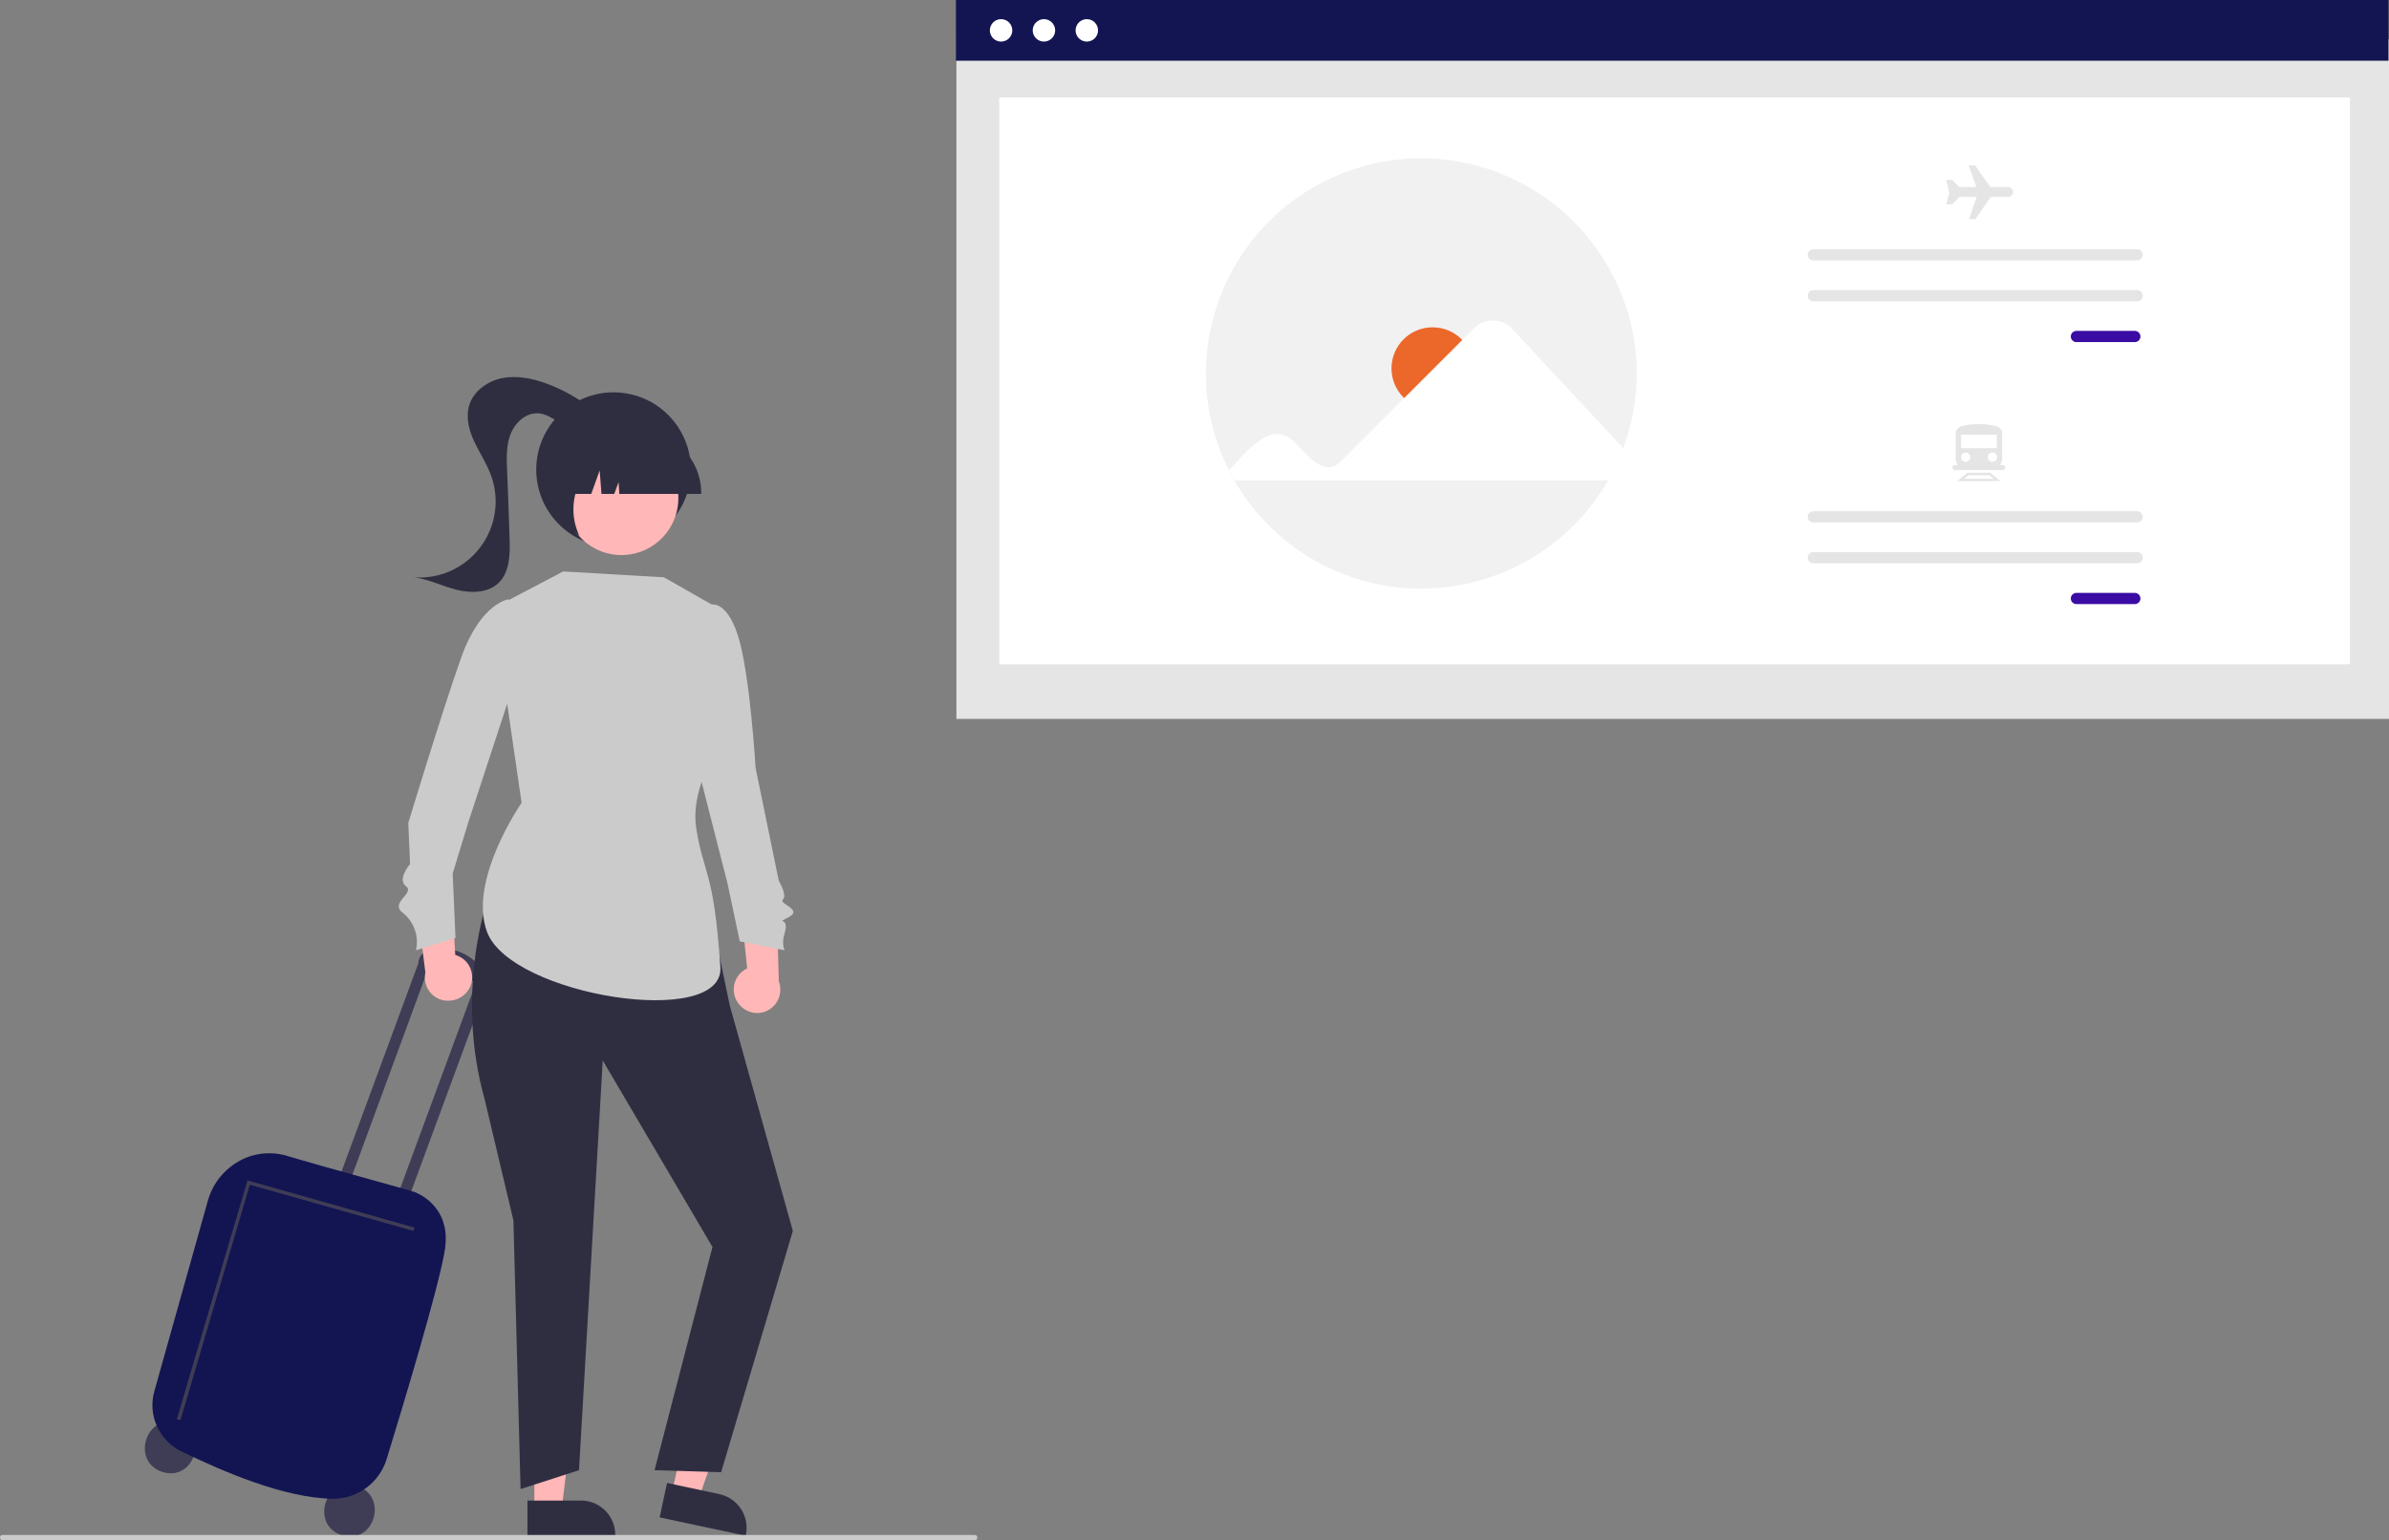
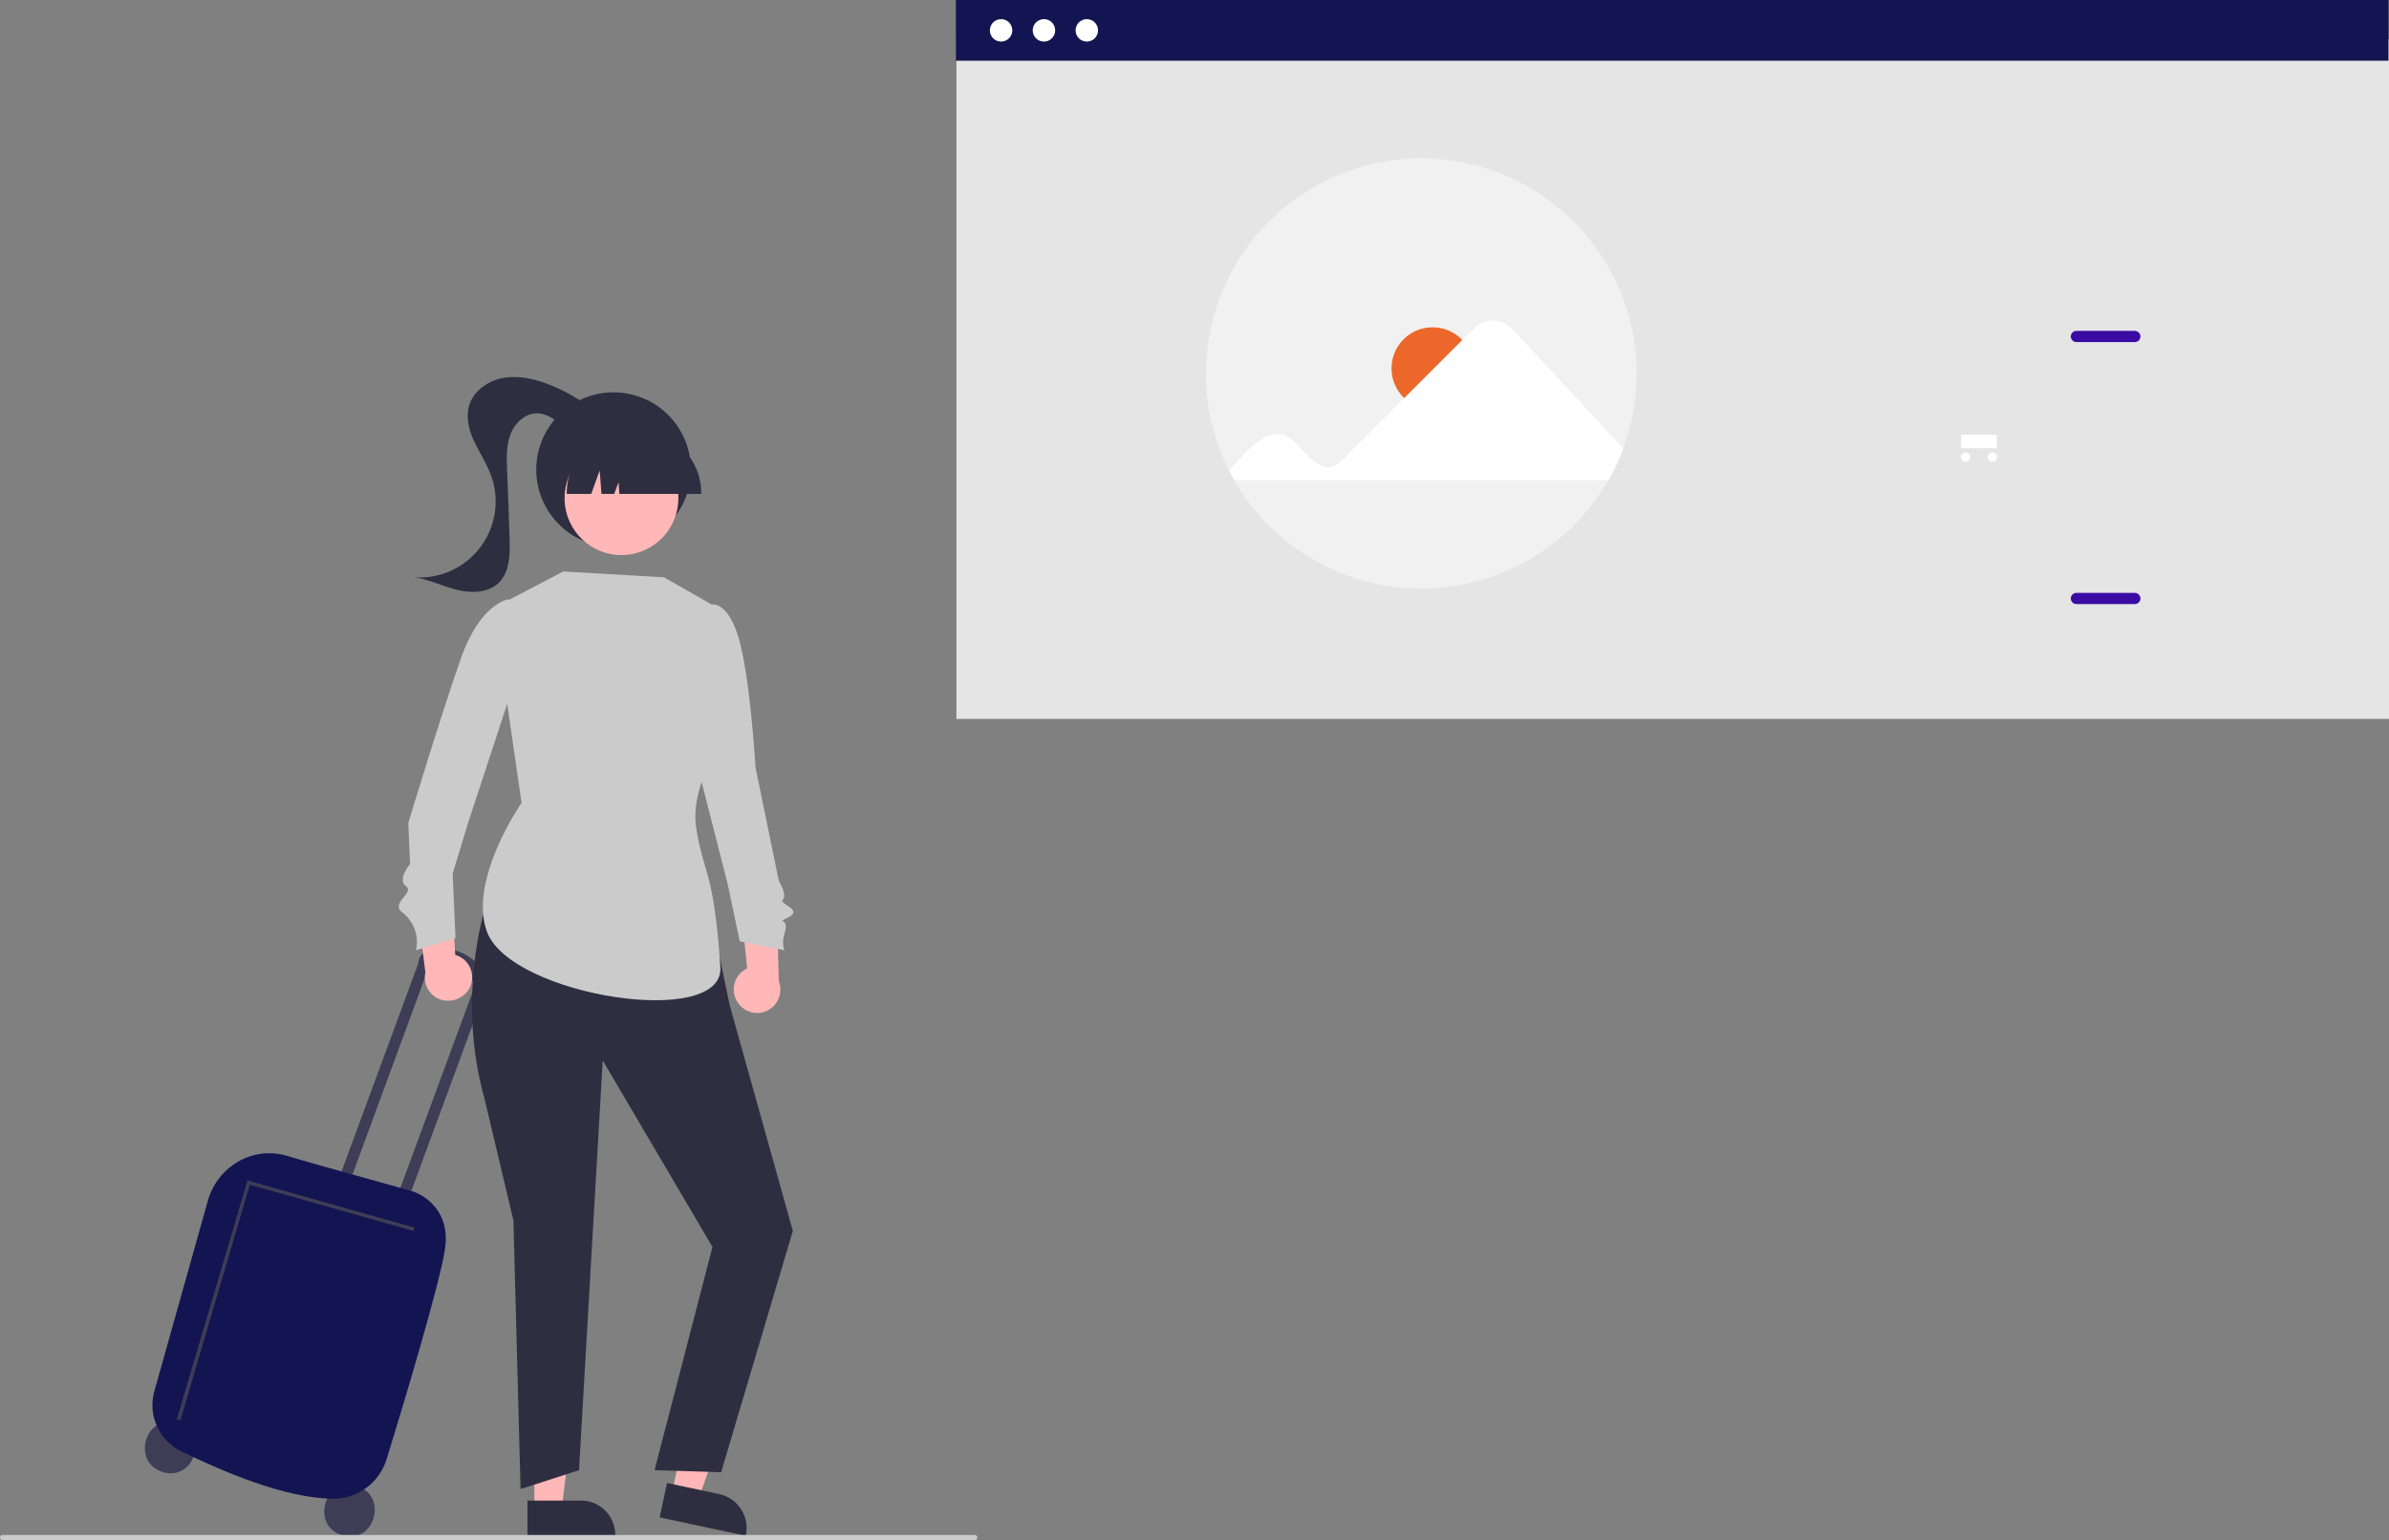
<svg xmlns="http://www.w3.org/2000/svg" version="1.1" id="a427c774-8d9d-4d21-987c-ea11f3cd7377" x="0px" y="0px" viewBox="0 0 936.2 603.7" style="enable-background:new 0 0 936.2 603.7;">
  <rect x="0" y="0" width="936.2" height="603.7" fill="#808080" stroke="none" />
  <style type="text/css">
	.st0{fill:#3F3D56;}
	.st1{fill:#131552;}
	.st2{fill:#E5E5E5;}
	.st3{fill:#FFFFFF;}
	.st4{fill:#F1F1F1;}
	.st5{fill:#EC672A;}
	.st6{fill:#3A0CA3;}
	.st7{fill:#FFB7B7;}
	.st8{fill:#2F2E41;}
	.st9{fill:#CBCBCB;}
</style>
  <path class="st0" d="M69.4,557.7c-12.7-3.5-18.1,15.7-5.4,19.4C76.6,580.6,82,561.3,69.4,557.7z" />
  <path class="st0" d="M139.7,582.5c-12.7-3.5-18.1,15.7-5.4,19.4C146.9,605.4,152.3,586.1,139.7,582.5z" />
  <path class="st0" d="M168.1,379.6l-0.2-0.1l-32.6,88.6l-4.3-1.2l32.9-89.2l0,0c0.1-2.8,2.2-5.2,5-5.6c16.3-2.6,22.9,11.9,22.9,11.9&#10; l-0.1,0.1l-33.4,90.6l-4.3-1.2l32.4-87.9C176.6,375.7,168.1,379.6,168.1,379.6z" />
  <path class="st1" d="M130.4,587.5c-19.2-0.3-43-10.7-59.2-18.5c-8.9-4.3-13.4-14.3-10.7-23.7l21-74.8c1.9-6.7,6.5-12.3,12.6-15.6&#10; c6-3.2,13-3.7,19.4-1.5c0.8,0.3,21.2,6.1,34.7,9.8c7.9,2.2,13.7,3.8,14.1,4c0.3,0.1,14.6,5,12.1,22.3c-1.9,13.3-16.6,62.1-22.9,82.5&#10; c-2.8,9.1-11.2,15.4-20.7,15.5C130.6,587.5,130.5,587.5,130.4,587.5z" />
  <polygon class="st0" points="70.7,556.7 97.9,464.4 162,482.5 162.4,481.2 96.9,462.7 96.8,463.4 69.3,556.3" />
  <rect id="f269d402-b375-49c3-b6cb-02ffddd7443c" x="374.8" y="15.4" class="st2" width="561.4" height="266.4" />
-   <rect id="a67a6d8d-d730-43ea-8e97-5097e31b093a" x="391.6" y="38.2" class="st3" width="529.3" height="222.2" />
  <rect id="f3270c98-3f14-4116-bb63-3583a595f2eb" x="374.6" class="st1" width="561.4" height="23.8" />
  <circle id="aeafa2cf-3960-41d9-9a79-114ebb97b926" class="st3" cx="392.3" cy="11.9" r="4.4" />
  <circle id="e013fb1c-e2d9-4cba-be1c-2b59a1ea1400" class="st3" cx="409.1" cy="11.9" r="4.4" />
  <circle id="a6347b87-b687-4c13-8a45-efd6144b746c" class="st3" cx="425.9" cy="11.9" r="4.4" />
  <path class="st4" d="M641.4,146.3c0,10.1-1.8,20-5.3,29.5c-1.6,4.3-3.6,8.5-5.9,12.5c-23.2,40.4-74.7,54.4-115.2,31.3&#10; c-13-7.5-23.8-18.2-31.3-31.3c-0.7-1.3-1.5-2.6-2.1-3.9c-21-41.6-4.2-92.3,37.4-113.3s92.3-4.2,113.3,37.4&#10; C638.3,120.1,641.4,133.1,641.4,146.3z" />
  <circle class="st5" cx="561.4" cy="144.4" r="16.1" />
  <path class="st3" d="M481.7,184.3c7.1-7.7,16.6-19.9,25.5-11.1c4.5,4.2,11.5,14.5,18.2,7.7l52.3-52.3c4.1-4,10.7-4,14.7,0.1&#10; c0.1,0.1,0.1,0.1,0.2,0.2l43.6,46.9c-1.6,4.3-3.6,8.5-5.9,12.5H483.8L481.7,184.3z" />
  <path id="f2fac30d-751a-4ad9-9a70-d842b6b29c55" class="st6" d="M813.7,129.7c-1.2,0-2.2,1-2.2,2.2s1,2.2,2.2,2.2h22.9&#10; c1.2,0,2.2-1,2.2-2.2s-1-2.2-2.2-2.2H813.7z" />
-   <path id="bff7eaac-8fd0-4862-b46f-daee6d731cf9" class="st2" d="M710.6,97.7c-1.2,0-2.2,1-2.2,2.2s1,2.2,2.2,2.2l0,0h126.9&#10; c1.2,0,2.2-1,2.2-2.2s-1-2.2-2.2-2.2H710.6z" />
  <path id="a9efcef9-bf26-45a4-a9d0-ef067b9cf824" class="st2" d="M710.6,113.7c-1.2,0-2.2,1-2.2,2.2s1,2.2,2.2,2.2l0,0h126.9&#10; c1.2,0,2.2-1,2.2-2.2s-1-2.2-2.2-2.2H710.6z" />
  <path id="b479989b-99d4-4e70-bae9-0a98ba95b9e4" class="st6" d="M813.7,232.4c-1.2,0-2.2,1-2.2,2.2s1,2.2,2.2,2.2h22.9&#10; c1.2,0,2.2-1,2.2-2.2s-1-2.2-2.2-2.2l0,0H813.7z" />
  <path id="b7ed51b3-7b2d-4a2d-a8c2-cf48ecd6b6d7" class="st2" d="M710.6,200.4c-1.2,0-2.2,1-2.2,2.2s1,2.2,2.2,2.2h126.9&#10; c1.2,0,2.2-1,2.2-2.2s-1-2.2-2.2-2.2l0,0H710.6z" />
  <path id="e2a2d7bb-cfae-451b-8ad9-ee9abc29fc00" class="st2" d="M710.6,216.4c-1.2,0-2.2,1-2.2,2.2s1,2.2,2.2,2.2l0,0h126.9&#10; c1.2,0,2.2-1,2.2-2.2s-1-2.2-2.2-2.2l0,0H710.6z" />
  <path class="st2" d="M786.8,73.3h-6.9l-5.9-8.5h-2.5l3,8.5h-6.7l0,0l-2.8-2.8h-2.3l1.2,5.1l-1.2,4.5h2.3l2.8-2.8v-0.1h6.8l-3,8.7&#10; h2.5l5.9-8.5l0.1-0.2h6.8c1.1,0,2-0.9,2-2C788.8,74.2,787.9,73.3,786.8,73.3L786.8,73.3L786.8,73.3z" />
  <path class="st2" d="M781,183.6h-10.9c-2,0-3.7-1.6-3.7-3.7V170c0-1.4,0.9-2.5,2.2-2.9c4.5-1.2,9.3-1.2,13.8,0&#10; c1.3,0.3,2.2,1.5,2.2,2.9v9.9C784.6,182,783,183.6,781,183.6z" />
  <rect x="768.5" y="170.4" class="st3" width="14" height="5.3" />
  <circle class="st3" cx="770.3" cy="179.2" r="1.8" />
  <circle class="st3" cx="780.8" cy="179.2" r="1.8" />
  <path class="st2" d="M783.9,188.6H767l4-3.3h8.9L783.9,188.6z M769.6,187.7h11.7l-1.7-1.4h-8.2L769.6,187.7z" />
  <path class="st2" d="M784.8,184.3h-18.7c-0.6,0-1-0.4-1-1s0.4-1,1-1h18.7c0.6,0,1,0.4,1,1C785.8,183.8,785.3,184.3,784.8,184.3z" />
  <path class="st7" d="M184.1,387.1c2.2-4.5,0.4-10-4.2-12.2c-0.5-0.2-1-0.4-1.5-0.6l-1.8-32.4l-13.6,10l3.7,29.3&#10; c-1.1,5,2.1,9.9,7,10.9C178,392.9,182.2,390.9,184.1,387.1z" />
  <path class="st7" d="M289.2,393.1c-2.9-4.1-1.9-9.8,2.2-12.7c0.4-0.3,0.9-0.6,1.4-0.8l-3.3-32.3l14.9,7.8l0.8,29.5&#10; c1.8,4.7-0.5,10.1-5.3,11.9C296.1,398,291.6,396.6,289.2,393.1L289.2,393.1z" />
  <polygon class="st7" points="209.4,591.7 220.1,591.7 225.1,550.5 209.4,550.5" />
  <path class="st8" d="M206.7,588.2h21l0,0c7.4,0,13.4,6,13.4,13.4v0.4h-34.4L206.7,588.2z" />
  <polygon class="st7" points="263.3,585.3 273.8,587.5 287.4,548.3 272,545" />
  <path class="st8" d="M261.4,581.3l20.6,4.4l0,0c7.2,1.6,11.8,8.7,10.3,15.9l-0.1,0.4l-33.7-7.2L261.4,581.3z" />
  <path class="st8" d="M190.1,356c0,0-11.4,35.1-0.2,74.8l11.3,47.6l2.8,105.3l22.9-7.4l9.3-160.6l43,73.1l-22.7,87.5l26.1,0.8&#10; l28.1-94.6L286,394.2l-4.5-21.5L190.1,356z" />
  <path class="st9" d="M283,239.3l-22.8-13l-39.5-2.3l-27.4,14.4l11.1,76.3c0,0-21.2,30.5-13.5,50.7c9.5,25,93,38.1,91.4,13.7&#10; c-2.6-38.6-6.6-35.9-9.5-54.8c-3.2-20.8,19.2-47.4,19.2-47.4L283,239.3z" />
  <path class="st9" d="M201.8,245.9l-2.5-11c0,0-10.8,1.4-18.4,22.4c-7.5,21-20.9,65.3-20.9,65.3l0.7,16.1c0,0-5.2,6-1.6,8.7&#10; s-6.4,6.4-1.4,10.3c4.5,3.5,6.6,9.3,5.3,14.8l15.5-4.8l-1.1-25.3l6.1-20l16.4-50L201.8,245.9z" />
  <path class="st9" d="M274.6,247.8l3.5-10.7c0,0,6.4-2.6,11.1,12.1s6.9,51.8,6.9,51.8l9.1,44.3c0,0,3.4,5.6,1.6,7.3s8,3.9,2.3,6.9&#10; s0.5-0.6-1.6,6.2c-1.4,4.5,0,6.8,0,6.8l-17.6-3.5l-4.8-22.7L274.3,304L274.6,247.8z" />
  <ellipse transform="matrix(0.16 -0.987 0.987 0.16 20.253 392.005)" class="st8" cx="240.5" cy="184.1" rx="30.3" ry="30.3" />
  <path class="st8" d="M237.4,165.3c-6.5-6.6-14.4-11.7-23.1-14.9c-5.6-2.1-11.7-3.3-17.5-2.2c-5.8,1.2-11.4,5.2-13,10.9&#10; c-1.3,4.7,0,9.7,2.1,14.1c2.1,4.4,4.8,8.5,6.5,13.1c5.7,15.5-2.3,32.6-17.8,38.3c-3.9,1.4-8.1,2-12.2,1.7c5.7,0.8,11,3.5,16.6,4.9&#10; s12.2,1.3,16.4-2.7c4.4-4.3,4.5-11.2,4.3-17.3c-0.3-9.1-0.6-18.2-1-27.3c-0.2-4.6-0.3-9.4,1.4-13.8c1.7-4.3,5.7-8.1,10.3-8.1&#10; c3.5,0,6.6,2.2,9.5,4.3c2.8,2.1,5.8,4.3,9.3,4.7c3.5,0.3,7.5-2.3,7.2-5.8L237.4,165.3z" />
  <ellipse transform="matrix(0.16 -0.987 0.987 0.16 11.801 404.471)" class="st7" cx="243.6" cy="195.3" rx="22.3" ry="22.3" />
  <path class="st8" d="M274.9,193.6h-32.2l-0.3-4.6l-1.7,4.6h-5l-0.7-9.2l-3.3,9.2h-9.6v-0.5c0-13.3,10.8-24,24.1-24.1h4.5&#10; c13.3,0,24,10.8,24.1,24.1v0.5H274.9z" />
-   <path class="st8" d="M227.1,210.2l-11.8-11.8l-2-26.1h26l-0.6,0.6C229.8,181.9,220.1,195.1,227.1,210.2z" />
  <path class="st9" d="M382,603.7H1c-0.6,0-1-0.4-1-1s0.4-1,1-1h381c0.6,0,1,0.4,1,1S382.6,603.7,382,603.7z" />
</svg>